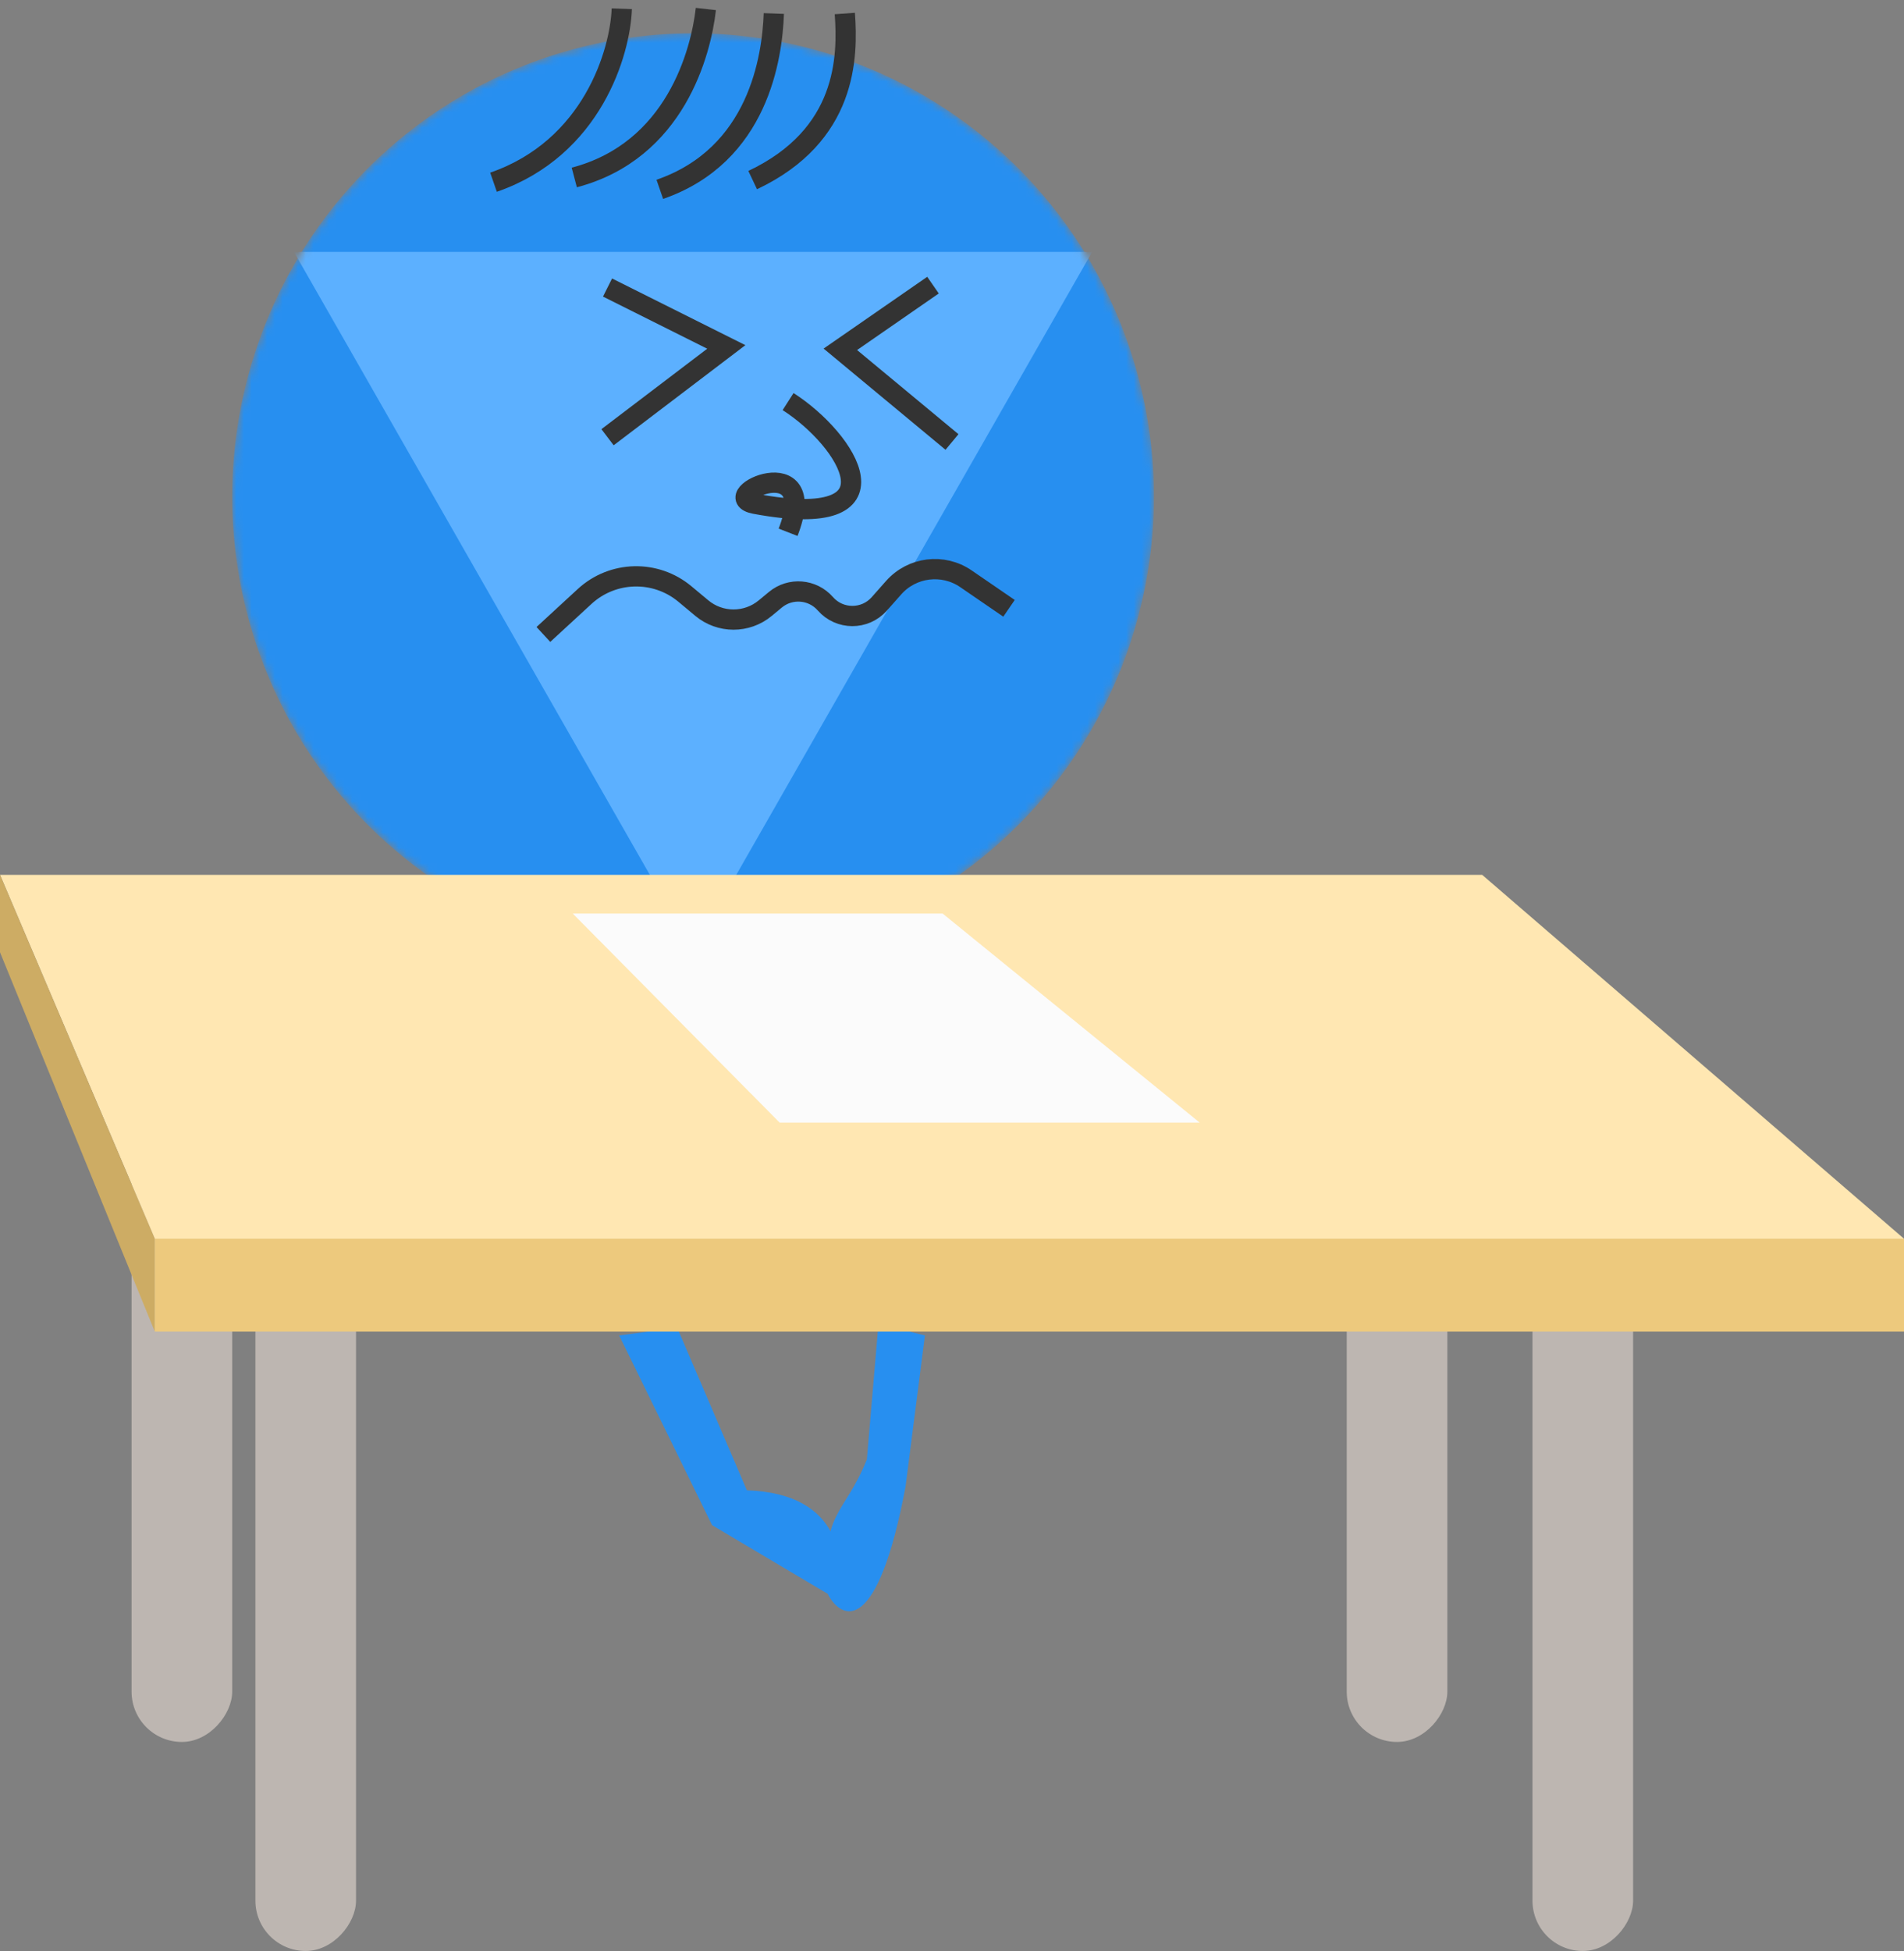
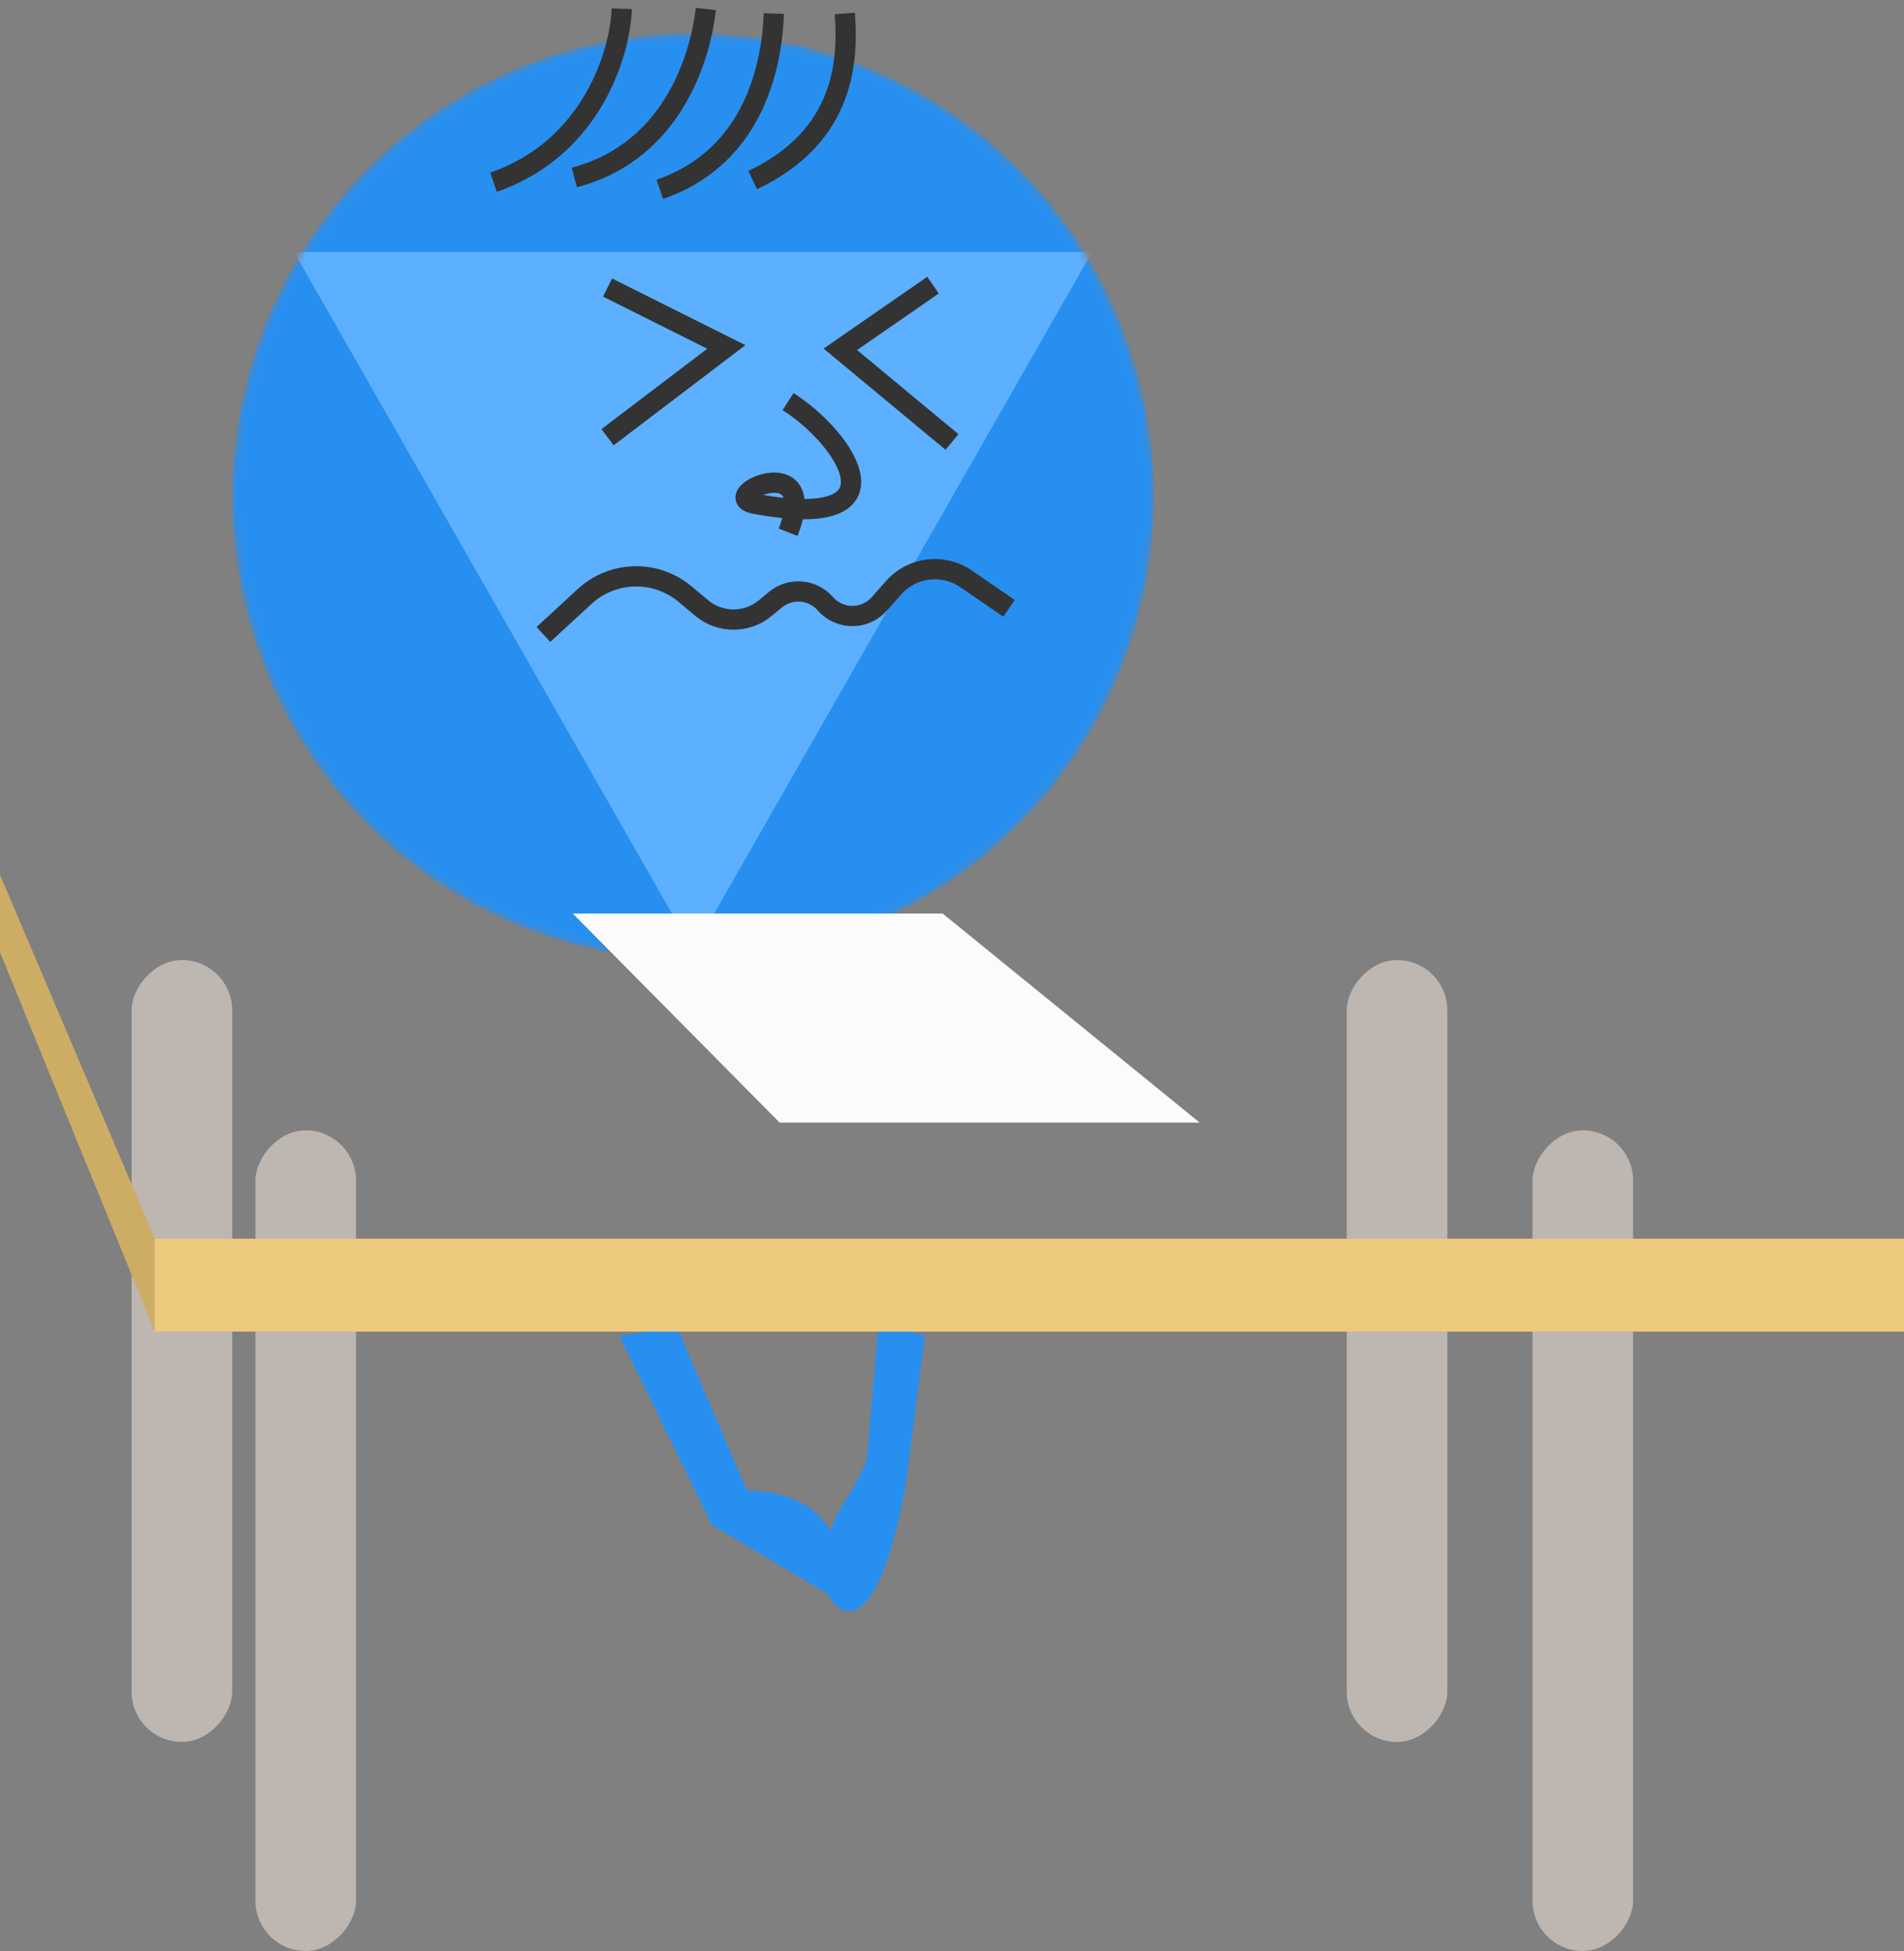
<svg xmlns="http://www.w3.org/2000/svg" width="246" height="252" viewBox="0 0 246 252" fill="none">
  <rect x="0" y="0" width="246" height="252" fill="#808080" stroke="none" />
  <mask id="mask0_371_934" style="mask-type:alpha" maskUnits="userSpaceOnUse" x="30" y="4" width="120" height="120">
    <ellipse cx="89.545" cy="64.148" rx="59.545" ry="59.852" fill="#278FF0" />
  </mask>
  <g mask="url(#mask0_371_934)">
    <ellipse cx="89.545" cy="64.148" rx="59.545" ry="59.852" fill="#278FF0" />
    <path d="M89.544 122.772L37.98 32.535L141.108 32.535L89.544 122.772Z" fill="#5CB0FF" />
    <path d="M70.207 81.951L75.534 77.045C79.161 73.704 84.701 73.567 88.489 76.723L90.674 78.544C93.044 80.519 96.485 80.525 98.861 78.558L100.184 77.463C102.121 75.861 104.981 76.091 106.637 77.983V77.983C108.478 80.088 111.75 80.097 113.604 78.004L115.461 75.907C117.839 73.223 121.843 72.73 124.801 74.758L130.366 78.574" stroke="#333333" stroke-width="2.617" />
    <path d="M78.495 37.139L93.841 44.812L78.495 56.475" stroke="#333333" stroke-width="2.617" />
    <path d="M120.544 36.831L108.574 45.119L122.999 57.089" stroke="#333333" stroke-width="2.617" />
    <path d="M101.822 51.872C109.495 56.782 117.168 68.752 97.525 65.07C92.307 64.091 106.119 57.703 101.822 68.753" stroke="#333333" stroke-width="2.617" />
  </g>
  <path d="M80.337 1.131C80.132 6.758 76.531 19.117 63.762 23.537" stroke="#333333" stroke-width="2.617" />
  <path d="M99.98 1.745C99.776 7.372 98.016 20.038 85.248 24.457" stroke="#333333" stroke-width="2.617" />
  <path d="M91.199 1.163C90.567 6.758 87.265 19.486 74.198 22.923" stroke="#333333" stroke-width="2.617" />
  <path d="M109.152 1.745C109.558 7.361 109.46 17.484 97.246 23.261" stroke="#333333" stroke-width="2.617" />
  <path d="M92 197L80 172.5L87.5 171.5L96.5 192.5C108.9 192.9 109.333 202 108 206.5L92 197Z" fill="#278FF0" />
  <path d="M112 188.5L113.5 171L119.5 172.5L117 192C113.4 211.2 108.833 209.333 107 206C106 195 109 196 112 188.5Z" fill="#278FF0" />
  <rect width="13" height="101" rx="6.5" transform="matrix(-1 0 0 1 30 124)" fill="#BDB6B1" />
  <rect width="13" height="106" rx="6.5" transform="matrix(-1 0 0 1 46 146)" fill="#BDB6B1" />
  <rect width="13" height="106" rx="6.5" transform="matrix(-1 0 0 1 211 146)" fill="#BDB6B1" />
  <rect width="13" height="101" rx="6.5" transform="matrix(-1 0 0 1 187 124)" fill="#BDB6B1" />
-   <path d="M20 160H246L191.5 113H0L20 160Z" fill="#FFE7B2" />
  <path d="M20 160V172L0 123V113L20 160Z" fill="#CDAC64" />
  <rect width="226" height="12" transform="matrix(-1 0 0 1 246 160)" fill="#EDC97D" />
  <path d="M121.79 118H74L100.73 145H155L121.79 118Z" fill="#FBFBFB" />
</svg>